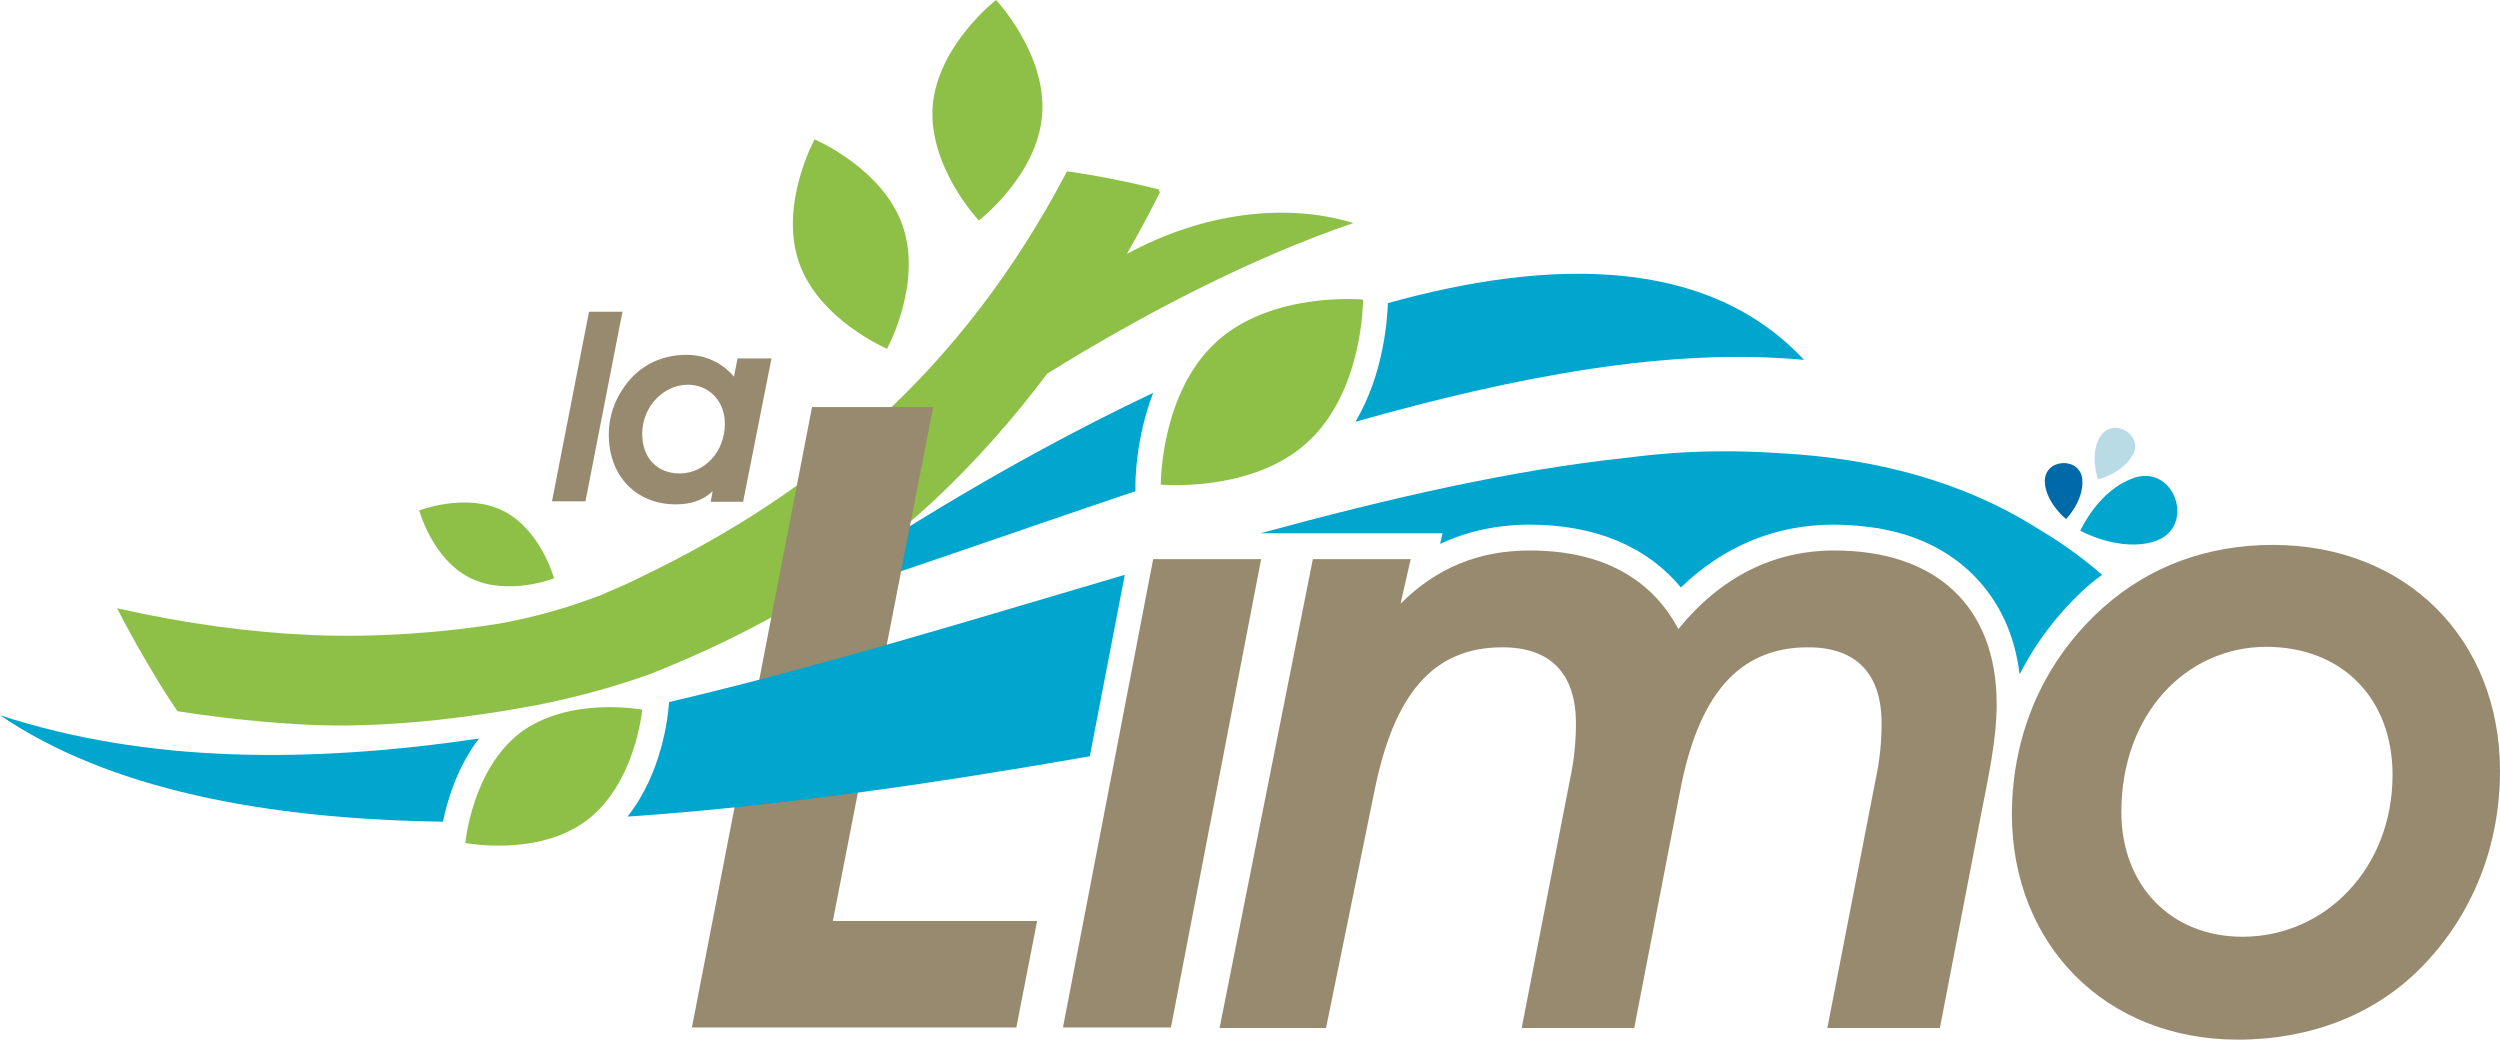
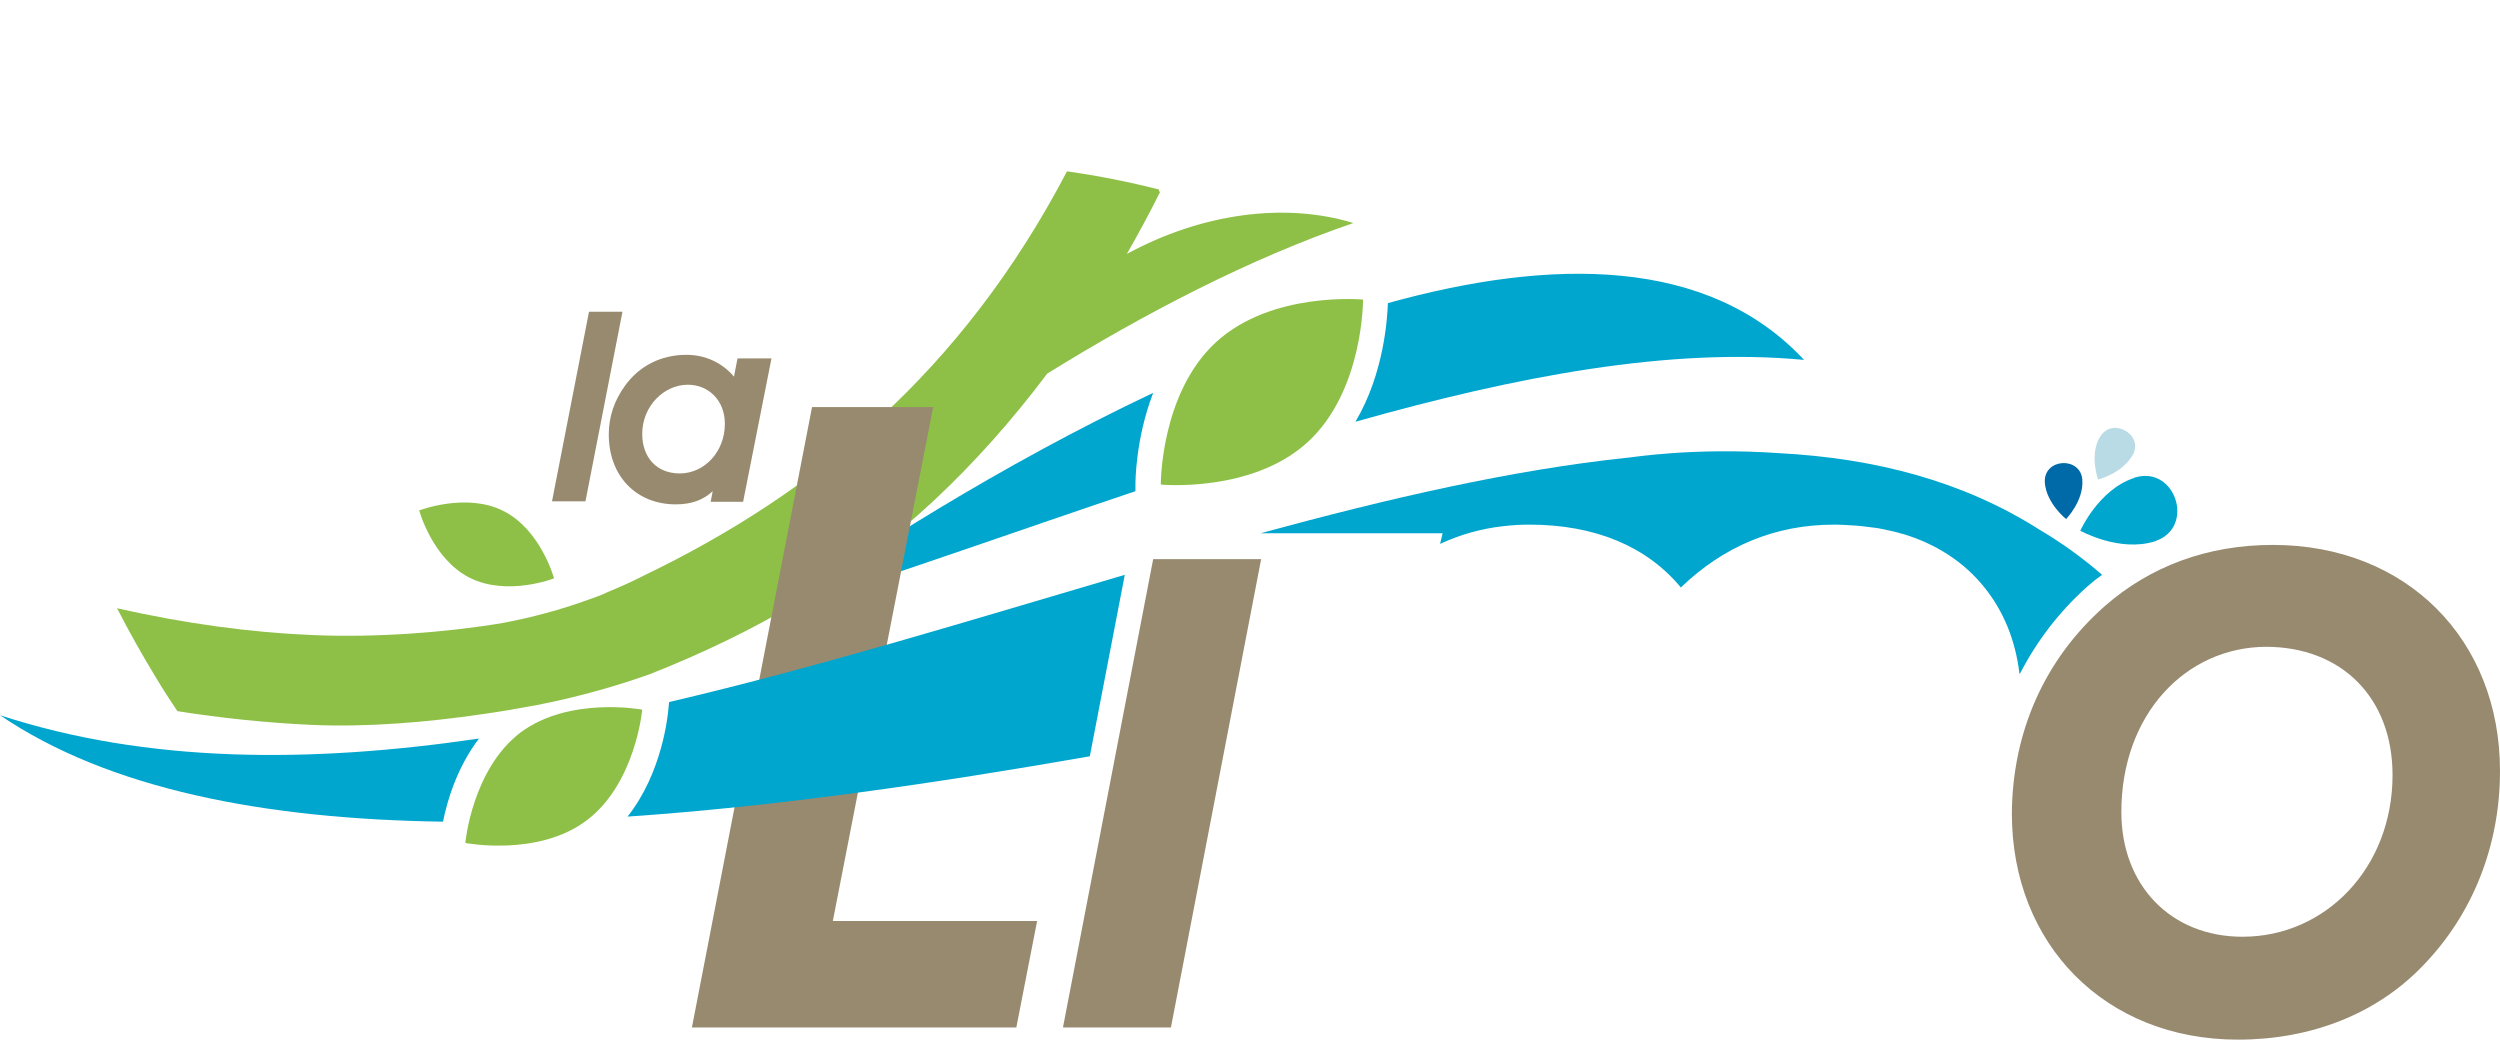
<svg xmlns="http://www.w3.org/2000/svg" version="1.1" id="Calque_1" x="0px" y="0px" viewBox="0 0 493.2 205.2" style="enable-background:new 0 0 493.2 205.2;" xml:space="preserve">
  <style type="text/css">
	.st0{fill:#00A6CE;}
	.st1{fill:#8EC047;}
	.st2{fill:#0069A7;}
	.st3{fill:#B9DBE5;}
	.st4{fill:#978A6F;}
</style>
  <g>
    <g>
      <path class="st0" d="M227.5,77.5c-30.4,14.4-57.8,32-72.7,42.7c0.2,0,0.3-0.1,0.5-0.1c23.1-7.4,46.1-15.6,68.7-23.2l0-1.3    C224,95.1,224,86.6,227.5,77.5z" />
      <path class="st0" d="M355.9,71c-18.9-20.3-49.7-20.2-82.1-11.2c-0.1,2.8-0.7,13.8-6.4,23.4C299.3,74.2,329.4,68.5,355.9,71z" />
    </g>
    <path class="st1" d="M239.9,67.5c-11,10.1-10.9,28.1-10.9,28.1s18,1.7,29-8.4c11-10.1,10.9-28.1,10.9-28.1S250.9,57.4,239.9,67.5z" />
-     <path class="st1" d="M178.1,44.6c-3.9-11.4-17.4-17.1-17.4-17.1s-7,12.8-3.1,24.2c3.9,11.4,17.4,17.1,17.4,17.1S182,56,178.1,44.6z   " />
    <path class="st0" d="M425.1,106.8c0.1,0,0.1,0,0.2-0.1c7.8-2.7,3.9-14.9-4.1-12.5c-0.1,0-0.1,0-0.2,0.1c-7,2.3-10.6,10.4-10.6,10.4   S418.1,109,425.1,106.8z" />
    <path class="st2" d="M410.8,94.7c0,0,0-0.1,0-0.1c-0.4-4.6-7.6-4.2-7.4,0.5c0,0,0,0.1,0,0.1c0.3,4.1,4.2,7.2,4.2,7.2   S411.1,98.8,410.8,94.7z" />
    <path class="st3" d="M420.7,89.8c0,0,0-0.1,0.1-0.1c2.1-4.1-4.2-7.5-6.5-3.5c0,0,0,0.1-0.1,0.1c-2,3.6-0.3,8.3-0.3,8.3   S418.7,93.4,420.7,89.8z" />
-     <path class="st1" d="M205.6,22.6c0.9-12-9.1-22.6-9.1-22.6S185,8.9,184,20.9c-0.9,12,9.1,22.6,9.1,22.6S204.7,34.6,205.6,22.6z" />
    <g>
      <path class="st1" d="M109.3,114.1c0,0-2.6-9.6-10-13.3c-7.3-3.7-16.6-0.1-16.6-0.1s2.6,9.6,10,13.3    C100.1,117.7,109.3,114.1,109.3,114.1z" />
    </g>
  </g>
  <path class="st1" d="M222.3,50.1c2.3-4,4.5-8.1,6.6-12.3c-0.1,0-0.2,0-0.3-0.1c0-0.1,0.1-0.2,0.1-0.3c-5.9-1.5-11.9-2.7-18.2-3.6  c-20.8,39.7-49.9,63.6-83.6,79.8l0,0c-2.3,1.2-4.6,2.2-7,3.2c-0.4,0.2-0.7,0.3-1.1,0.5c-0.7,0.3-1.6,0.6-2.7,1  c-5.5,2-11.1,3.5-16.9,4.6c-11.3,1.9-25,2.9-37.2,2.4c-12.6-0.5-25.6-2.3-38.9-5.3c2.4,4.7,5,9.3,7.8,13.9c1.3,2.2,2.7,4.3,4.1,6.4  c8.9,1.4,17.7,2.3,26.3,2.7c11.1,0.5,22.9-0.5,33.8-2.1l0,0c3.6-0.5,7-1.1,10.2-1.7c0,0,0.1,0,0.1,0c0,0,0,0,0,0  c9.3-1.8,16.9-4.1,22.8-6.2c20.5-8.1,39.6-18.9,56.1-34.3c7.9-7.4,15.4-15.8,22.3-25c18.9-11.7,39.9-22.7,60.4-29.7  C253.6,39.9,237.2,42,222.3,50.1z" />
  <g>
    <path class="st4" d="M160.2,80.3h23.9l-19.8,101.4h40.3l-4.1,21h-64L160.2,80.3z" />
    <path class="st4" d="M227.5,110.3h21.3L231,202.7h-21.3L227.5,110.3z" />
-     <path class="st4" d="M276.3,119.1c7.1-7.1,15.5-10.5,25.5-10.5c13.9,0,23.9,5.3,29.3,15.5c8.4-10.3,18.8-15.5,30.8-15.5   c20,0,32,11,32,30.3c0,7.1-1.6,14.1-3.1,21.9l-8.1,42h-22.2l9.5-48.9c0.9-4.1,1.2-7.9,1.2-11.2c0-9.8-5-15-14.5-15   c-13.8,0-21.7,9.5-25.3,28.6l-9,46.5h-22.2l9.5-48.9c0.9-4.1,1.2-7.9,1.2-11.2c0-9.8-5-15-14.5-15c-13.9,0-21.5,9.5-25.3,28.6   l-9.5,46.5h-21l18.4-92.5h19.3L276.3,119.1z" />
    <path class="st4" d="M415.2,119.6c9-7.9,20.3-12.1,33.2-12.1c26.3,0,44.8,18.6,44.8,44.6c0,14.6-5.3,28.2-15.2,38.4   c-9.1,9.5-22,14.6-36.5,14.6c-26.2,0-44.6-18.8-44.6-44.6C397,144.5,403.3,130.1,415.2,119.6z M418.5,160.2   c0,14.5,9.8,24.6,23.9,24.6c16.4,0,29.6-13.6,29.6-31.9c0-15.2-10-25.3-25-25.3C431.2,127.7,418.5,140.9,418.5,160.2z" />
  </g>
  <g>
    <path class="st4" d="M116.2,61.5h6.6l-7.3,37.4h-6.6L116.2,61.5z" />
    <path class="st4" d="M140.6,96.9c-1.9,1.8-4.3,2.6-7.3,2.6c-7.7,0-13.2-5.5-13.2-13.8c0-3.5,1.1-6.7,3.2-9.6   c2.8-3.9,7.1-6.1,12.1-6.1c3.7,0,7,1.5,9.4,4.3l0.7-3.6h6.7l-5.6,28.3h-6.4L140.6,96.9z M126.7,85.6c0,4.7,2.9,7.8,7.4,7.8   c4.8,0,8.9-4.2,8.9-9.8c0-4.6-3.2-7.7-7.3-7.7C131,75.9,126.7,80.1,126.7,85.6z" />
  </g>
  <g>
    <path class="st0" d="M402.2,104.4C402.3,104.4,402.3,104.3,402.2,104.4c-15-9.5-32.3-14-51.2-15c-17-1.2-29.5,0.9-29.9,0.9l-0.1,0   c-22.7,2.4-47,8-72.3,14.9h6.2h0h29.7l-0.5,2.1c3.9-1.8,8-3,12.5-3.5l0,0c1.7-0.2,3.4-0.3,5.1-0.3c13,0,23.2,4.3,29.9,12.4   c8.5-8.2,18.7-12.4,30.2-12.4c0,0,0,0,0,0c1.5,0,2.9,0.1,4.4,0.2c0.4,0,0.8,0.1,1.1,0.1c1.1,0.1,2.2,0.3,3.2,0.4   c0.3,0.1,0.7,0.1,1,0.2c1.3,0.3,2.5,0.5,3.7,0.9c0,0,0.1,0,0.1,0c6.7,2,12.2,5.6,16.2,10.6c0,0,0,0,0,0c3.7,4.6,6.1,10.3,6.9,17   c0,0,0.1,0,0.1,0c3.3-6.4,7.7-12.2,13.3-17.2c0.9-0.8,1.9-1.6,2.9-2.3C410.8,110,406.6,107,402.2,104.4z" />
  </g>
  <g>
    <path class="st0" d="M221.9,113.4c-29.6,8.7-60,18.1-89.9,25.1l-0.2,2c-0.1,0.6-1.1,11.9-8,20.6c29.3-2,60.4-6.5,91.2-11.9   L221.9,113.4z" />
    <path class="st0" d="M0,141.1c21.5,14.6,52.2,20.5,87.4,21c0.8-4.1,2.8-10.8,7.1-16.4C61.2,150.6,29.1,150.6,0,141.1z" />
  </g>
  <path class="st1" d="M115.8,161.8c9.6-7.3,10.9-21.8,10.9-21.8s-14.3-2.7-24,4.5c-9.6,7.3-10.9,21.8-10.9,21.8  S106.2,169.1,115.8,161.8z" />
</svg>